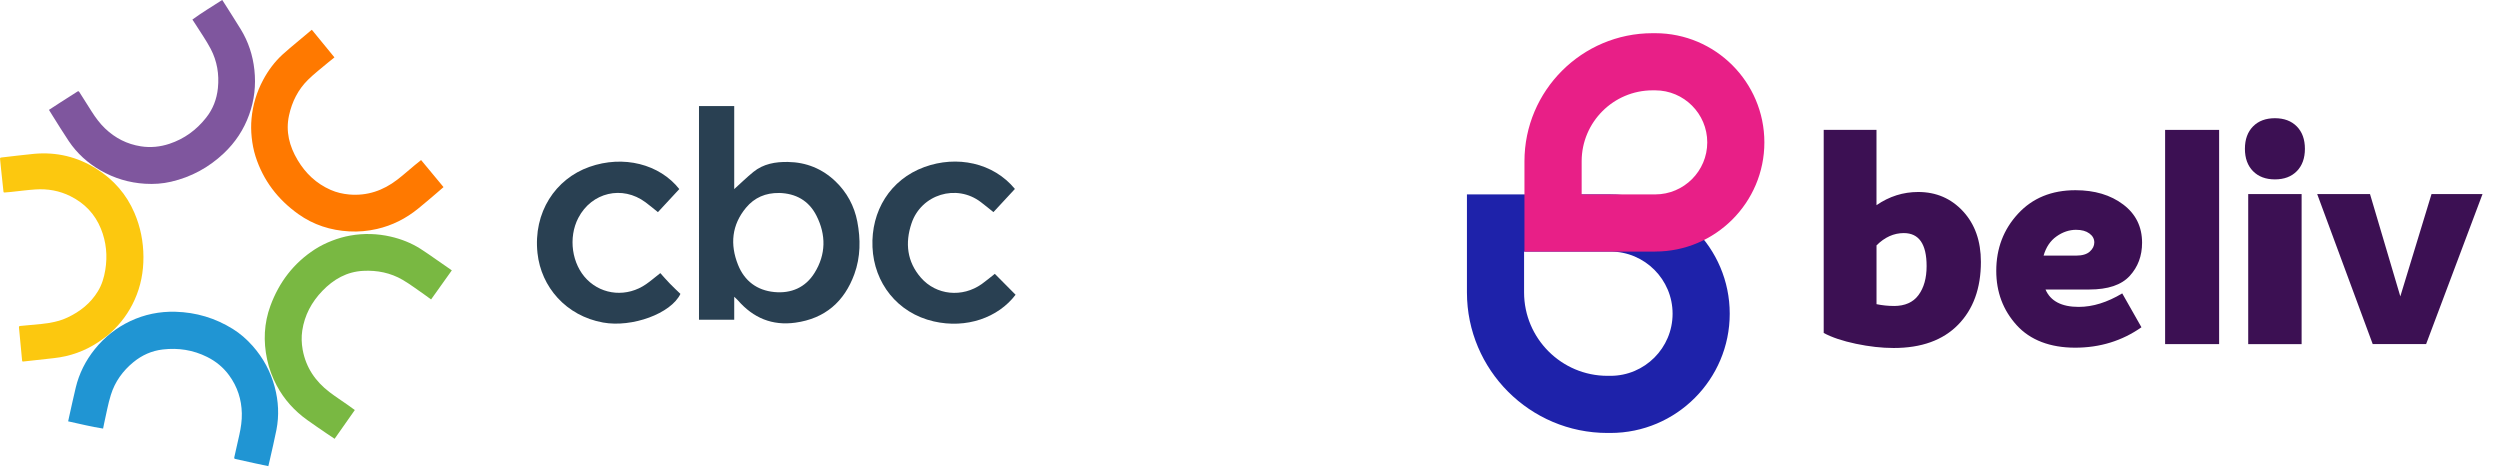
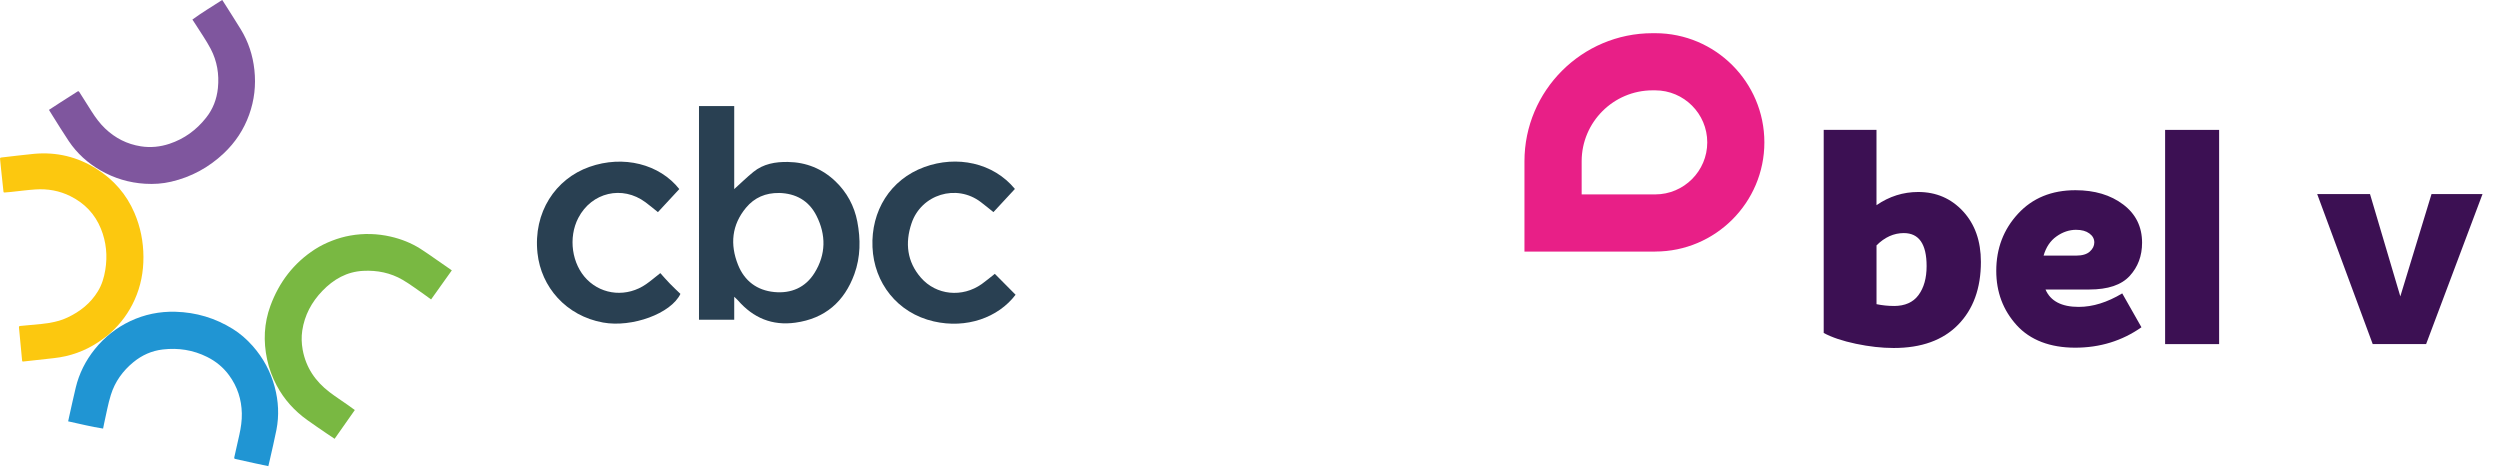
<svg xmlns="http://www.w3.org/2000/svg" viewBox="0 0 797.58 151.241" data-name="Capa 2" id="Capa_2" style="max-height: 500px" width="797.58" height="151.241">
  <defs>
    <style>
      .cls-1 {
        fill: #3c1053;
      }

      .cls-2 {
        fill: #4a88fa;
      }

      .cls-3 {
        fill: #79b842;
      }

      .cls-4 {
        fill: #ff7900;
      }

      .cls-5 {
        fill: #294052;
      }

      .cls-6 {
        fill: #21315f;
      }

      .cls-7 {
        fill: #e81f87;
      }

      .cls-8 {
        fill: #7f569e;
      }

      .cls-9 {
        fill: #2095d3;
      }

      .cls-10 {
        fill: #fcc80f;
      }

      .cls-11 {
        fill: #1e22aa;
      }
    </style>
  </defs>
  <g data-name="Capa 3" id="Capa_3">
    <g>
      <g>
        <g>
          <path d="M234.24,94.67v7.33h-11.24V33.84h11.24v26.49c2.02-1.82,3.98-3.74,6.1-5.47,3.21-2.61,7.06-3.26,11.06-3.19,5.82.09,10.91,2.16,15.11,6.16,3.68,3.51,6.04,7.89,7,12.87,1.07,5.62,1.05,11.28-.94,16.75-3.22,8.83-9.38,14.18-18.82,15.49-7.41,1.03-13.44-1.52-18.3-7.09-.32-.36-.69-.67-1.21-1.17ZM248.54,61.57c-4.25-.07-7.83,1.45-10.52,4.68-4.59,5.51-5.16,11.75-2.56,18.25,2.06,5.15,6.06,8.14,11.56,8.67,5.39.52,9.94-1.43,12.84-6.1,3.67-5.89,3.72-12.14.61-18.27-2.43-4.79-6.57-7.11-11.93-7.24Z" class="cls-5" />
          <path d="M324,94.04c-5.56,7.31-15.69,10.89-26.09,8.5-11.66-2.67-19.08-12.32-19.56-23.7-.49-11.52,5.64-21.55,16.53-25.54,10.36-3.79,21.99-1.42,28.91,6.98-2.27,2.45-4.56,4.92-6.85,7.39-1.39-1.11-2.69-2.18-4.03-3.2-7.74-5.91-19.01-2.48-22.11,6.8-2.1,6.27-1.43,12.22,2.99,17.31,4.91,5.65,13.23,6.43,19.43,2.03,1.44-1.02,2.79-2.18,4.16-3.25,2.2,2.22,4.41,4.44,6.62,6.67Z" class="cls-5" />
          <path d="M216.73,60.31c-2.26,2.44-4.53,4.88-6.83,7.37-1.36-1.08-2.63-2.17-3.98-3.16-7.38-5.47-17.17-3.17-21.42,5-3.28,6.32-2.08,14.79,2.79,19.67,5,5.02,12.81,5.65,18.84,1.47,1.46-1.01,2.8-2.18,4.53-3.53.97,1.08,1.99,2.26,3.07,3.37,1.09,1.13,2.25,2.2,3.35,3.26-3,6.28-15.42,10.81-24.68,9.14-11.82-2.13-19.76-11.35-20.92-22.13-1.41-13.06,5.75-23.7,16.54-27.52,10.9-3.86,22.41-.88,28.71,7.08Z" class="cls-5" />
        </g>
        <g>
-           <path d="M134.34,51.06c2.41,2.9,4.78,5.76,7.16,8.63-.8.69-1.55,1.36-2.32,2.01-1.91,1.62-3.81,3.26-5.76,4.84-3.89,3.17-8.26,5.39-13.17,6.51-2.92.67-5.88.94-8.86.77-5.91-.33-11.37-2.07-16.21-5.52-6.53-4.65-11.19-10.71-13.65-18.39-.63-1.98-1.01-4.01-1.23-6.07-.21-2.01-.24-4.01-.05-6.02.4-4.35,1.64-8.46,3.7-12.32,1.62-3.04,3.66-5.78,6.2-8.11,1.49-1.37,3.06-2.64,4.61-3.95,1.49-1.26,2.99-2.51,4.49-3.76.06-.05.13-.1.24-.18,2.4,2.94,4.79,5.86,7.21,8.81-.71.57-1.36,1.06-1.97,1.59-2.16,1.83-4.42,3.54-6.43,5.52-3.19,3.14-5.14,7.01-6.09,11.39-1.12,5.14.11,9.84,2.74,14.25,2.53,4.25,5.98,7.52,10.54,9.52,1.88.83,3.86,1.29,5.92,1.47,5.75.5,10.8-1.25,15.31-4.71,1.9-1.46,3.69-3.06,5.53-4.59.67-.56,1.35-1.09,2.08-1.68Z" class="cls-4" />
-           <path d="M15.62,35.05c1.24-.81,2.43-1.59,3.63-2.36,1.8-1.15,3.6-2.28,5.39-3.44.3-.2.47-.21.68.13,1.3,2.08,2.61,4.15,3.93,6.21,1.24,1.94,2.6,3.79,4.27,5.39,3.22,3.08,7,5.01,11.41,5.7,3.11.49,6.16.18,9.14-.81,4.74-1.58,8.59-4.4,11.68-8.31,2.21-2.78,3.41-5.95,3.77-9.46.44-4.38-.25-8.6-2.29-12.49-1.43-2.73-3.23-5.26-4.87-7.88-.31-.49-.64-.97-.98-1.49,3.07-2.25,6.32-4.18,9.52-6.25.34.53.67,1.04,1,1.55,1.63,2.59,3.29,5.16,4.89,7.77,2.45,3.99,3.87,8.34,4.37,12.99.53,4.9-.01,9.67-1.68,14.31-1.71,4.75-4.42,8.85-8.09,12.31-4.79,4.52-10.39,7.56-16.8,9.05-2.73.64-5.5.82-8.3.65-5.09-.31-9.84-1.73-14.26-4.28-4.06-2.34-7.46-5.42-10.08-9.31-1.83-2.72-3.54-5.53-5.29-8.3-.35-.55-.68-1.1-1.05-1.7Z" class="cls-8" />
+           <path d="M15.62,35.05c1.24-.81,2.43-1.59,3.63-2.36,1.8-1.15,3.6-2.28,5.39-3.44.3-.2.47-.21.68.13,1.3,2.08,2.61,4.15,3.93,6.21,1.24,1.94,2.6,3.79,4.27,5.39,3.22,3.08,7,5.01,11.41,5.7,3.11.49,6.16.18,9.14-.81,4.74-1.58,8.59-4.4,11.68-8.31,2.21-2.78,3.41-5.95,3.77-9.46.44-4.38-.25-8.6-2.29-12.49-1.43-2.73-3.23-5.26-4.87-7.88-.31-.49-.64-.97-.98-1.49,3.07-2.25,6.32-4.18,9.52-6.25.34.53.67,1.04,1,1.55,1.63,2.59,3.29,5.16,4.89,7.77,2.45,3.99,3.87,8.34,4.37,12.99.53,4.9-.01,9.67-1.68,14.31-1.71,4.75-4.42,8.85-8.09,12.31-4.79,4.52-10.39,7.56-16.8,9.05-2.73.64-5.5.82-8.3.65-5.09-.31-9.84-1.73-14.26-4.28-4.06-2.34-7.46-5.42-10.08-9.31-1.83-2.72-3.54-5.53-5.29-8.3-.35-.55-.68-1.1-1.05-1.7" class="cls-8" />
          <path d="M34.73,106.66c-.13.12-.26.23-.38.35-1.01.73-2,1.5-3.04,2.18-4.3,2.84-9.02,4.52-14.15,5.07-3.23.34-6.45.7-9.67,1.07-.27.03-.41.01-.44-.31-.33-3.51-.66-7.01-1-10.52-.04-.36.06-.47.43-.51,2.24-.19,4.47-.41,6.71-.63,2.88-.29,5.7-.83,8.35-2.07,4.02-1.89,7.37-4.54,9.7-8.38,1.28-2.1,1.96-4.4,2.35-6.79.74-4.52.32-8.93-1.41-13.18-1.9-4.67-5.18-8.08-9.67-10.33-3.54-1.78-7.33-2.44-11.26-2.17-2.6.18-5.18.53-7.77.8-.66.07-1.33.1-1.99.17-.26.03-.37-.05-.39-.32-.24-2.34-.5-4.69-.75-7.03-.12-1.1-.21-2.21-.33-3.31-.04-.32.03-.46.4-.5,3.47-.38,6.94-.85,10.41-1.17,7.22-.66,13.91.95,20.04,4.84,5.41,3.44,9.47,8.07,12.01,13.98,1.93,4.49,2.86,9.2,2.88,14.08.02,4.75-.85,9.32-2.81,13.66-1.84,4.09-4.44,7.63-7.78,10.62-.14.13-.28.27-.42.4Z" class="cls-10" />
        </g>
        <path d="M113.2,130.81c-2.17,3.09-4.3,6.12-6.45,9.18-.88-.59-1.72-1.14-2.55-1.71-2.07-1.42-4.15-2.82-6.18-4.28-4.08-2.92-7.37-6.55-9.74-11-1.41-2.64-2.45-5.42-3.07-8.35-1.23-5.79-.99-11.51,1.06-17.09,2.77-7.52,7.39-13.61,14.16-18,1.74-1.13,3.6-2.03,5.54-2.78,1.88-.73,3.81-1.28,5.79-1.63,4.3-.76,8.6-.64,12.86.33,3.36.77,6.54,2.02,9.45,3.85,1.71,1.08,3.35,2.26,5.02,3.41,1.61,1.11,3.21,2.23,4.81,3.34.07.05.13.1.24.18-2.2,3.09-4.39,6.16-6.61,9.27-.74-.54-1.38-1.03-2.05-1.49-2.33-1.6-4.58-3.33-7.01-4.75-3.86-2.25-8.11-3.11-12.59-2.88-5.25.27-9.46,2.69-13.03,6.39-3.43,3.56-5.68,7.74-6.42,12.67-.3,2.04-.23,4.06.13,6.09,1.03,5.67,4.05,10.1,8.57,13.54,1.9,1.45,3.92,2.75,5.88,4.13.71.5,1.41,1.02,2.17,1.57Z" class="cls-3" />
        <path d="M85.63,148.72c-1.45-.31-2.85-.59-4.24-.9-2.08-.46-4.16-.93-6.25-1.38-.35-.08-.48-.18-.39-.57.55-2.39,1.09-4.78,1.61-7.17.5-2.25.84-4.52.79-6.84-.1-4.45-1.41-8.5-4.04-12.1-1.85-2.54-4.23-4.49-7.04-5.89-4.47-2.23-9.19-2.95-14.13-2.38-3.53.41-6.62,1.8-9.36,4.03-3.41,2.79-5.91,6.26-7.21,10.45-.92,2.94-1.44,6-2.13,9.01-.13.56-.23,1.13-.35,1.75-3.76-.58-7.42-1.51-11.15-2.31.14-.62.26-1.21.39-1.8.67-2.99,1.32-5.98,2.03-8.95,1.09-4.55,3.16-8.63,6.09-12.28,3.09-3.84,6.85-6.83,11.3-8.94,4.56-2.15,9.38-3.13,14.42-2.99,6.58.18,12.69,2,18.28,5.47,2.38,1.48,4.47,3.31,6.33,5.41,3.38,3.82,5.74,8.18,7.06,13.1,1.21,4.53,1.45,9.11.55,13.71-.63,3.22-1.41,6.41-2.12,9.61-.14.63-.3,1.26-.46,1.95Z" class="cls-9" />
      </g>
      <g>
-         <path d="M486.23,80.26v13.03c0,14.67,11.94,26.61,26.61,26.61h.95c10.93,0,19.82-8.89,19.82-19.82s-8.89-19.82-19.82-19.82h-27.56ZM513.79,138.13h-.95c-24.73,0-44.84-20.12-44.84-44.84v-31.26h45.79c20.98,0,38.05,17.07,38.05,38.05s-17.07,38.05-38.05,38.05" class="cls-11" />
        <path d="M504.59,62.02h23.48c9.15,0,16.6-7.45,16.6-16.6s-7.45-16.6-16.6-16.6h-.84c-12.48,0-22.63,10.15-22.63,22.63v10.57ZM528.06,80.26h-41.71v-28.8c0-22.53,18.33-40.87,40.87-40.87h.84c19.21,0,34.83,15.63,34.83,34.83s-15.63,34.83-34.83,34.83" class="cls-7" />
        <path d="M604.22,97.62c3.51,0,6.13-1.16,7.85-3.49,1.72-2.33,2.58-5.41,2.58-9.24,0-7.02-2.43-10.53-7.27-10.53-3.19,0-6.09,1.31-8.71,3.92v18.76c1.85.38,3.7.57,5.55.57M611.97,61.25c5.74,0,10.51,2.06,14.31,6.17,3.8,4.12,5.69,9.49,5.69,16.13,0,8.42-2.43,15.11-7.27,20.05-4.85,4.95-11.71,7.42-20.58,7.42-3.77,0-7.77-.45-12.01-1.34-4.24-.89-7.67-2.04-10.29-3.45V41.44h16.84v24.02c4.08-2.81,8.52-4.21,13.3-4.21" class="cls-1" />
        <path d="M662.41,73.31c-2.23,0-4.34.7-6.32,2.11-1.98,1.4-3.35,3.45-4.12,6.13h10.34c1.98,0,3.45-.43,4.4-1.29.96-.86,1.44-1.83,1.44-2.92,0-1.15-.53-2.11-1.58-2.87-1.05-.77-2.44-1.15-4.16-1.15M663.18,97.91c4.47,0,9.09-1.44,13.88-4.31l6.13,10.81c-6.19,4.34-13.24,6.51-21.15,6.51s-14.32-2.39-18.66-7.18c-4.34-4.79-6.51-10.56-6.51-17.32,0-7.15,2.31-13.22,6.94-18.23,4.62-5.01,10.73-7.51,18.33-7.51,6.13,0,11.2,1.52,15.22,4.55,4.02,3.03,6.03,7.1,6.03,12.2,0,4.21-1.32,7.75-3.97,10.62-2.65,2.87-6.94,4.31-12.87,4.31h-13.97c1.59,3.7,5.13,5.55,10.62,5.55" class="cls-1" />
        <rect height="68.34" width="17.23" y="41.44" x="690.74" class="cls-1" />
-         <path d="M717.25,61.92h17.04v47.86h-17.04v-47.86ZM732.76,54.6c-1.72,1.76-4.05,2.63-6.99,2.63s-5.26-.88-6.99-2.63c-1.72-1.75-2.58-4.13-2.58-7.13s.86-5.37,2.58-7.13c1.72-1.75,4.05-2.63,6.99-2.63s5.26.88,6.99,2.63c1.72,1.76,2.58,4.13,2.58,7.13s-.86,5.38-2.58,7.13" class="cls-1" />
        <polygon points="775.73 61.92 765.78 94.56 756.11 61.92 739.26 61.92 756.97 109.77 774.01 109.77 792 61.92 775.73 61.92" class="cls-1" />
      </g>
      <g>
        <path d="M991.34,85.75c0,16.39-11.23,28.23-28.03,28.23s-27.32-11.43-27.32-29.34v-51.88h19.12v34.78c2.63-4.86,7.49-7.69,13.96-7.69,12.44,0,22.26,10.72,22.26,25.9ZM972.42,86.76c0-5.56-3.44-9.21-8.6-9.21s-8.6,3.64-8.6,9.21,3.64,9.31,8.6,9.31,8.6-3.74,8.6-9.31ZM998.14,47.61c0-6.48,4.76-10.32,10.93-10.32s11.03,3.84,11.03,10.32-4.65,10.22-11.03,10.22-10.93-3.54-10.93-10.22ZM998.95,63.09h20.24v50.89h-20.24v-50.89ZM1082.44,61.47v52.51h-19.02v-11.13c-3.04,7.08-8.3,11.13-15.48,11.13-12.14,0-21.35-11.43-21.35-27.32s9.31-26.81,21.35-26.81c6.88,0,12.04,3.54,15.08,10.02v-8.4h19.43ZM1062.71,86.76c0-5.26-3.34-8.7-7.99-8.7s-7.99,3.54-7.99,8.7,3.44,8.8,7.99,8.8,7.99-3.54,7.99-8.8Z" class="cls-6" />
-         <path d="M1193.79,69.78c11.87-11.02,24.06-21.85,36.23-32.56.45-.41.97-.82,1.46-1.17,8.96-6.49,22.03-2.39,26.14,7.8.91,2.2,1.32,4.58,1.34,6.95.37,11.13.65,25.88.91,37.07,0,0,.12,6.59.12,6.59v.24s0,.27,0,.27c0,1.28-.14,2.55-.4,3.81-1.44,7.37-7.61,13.37-14.92,14.88-5.11,1.15-10.76.02-15.06-3.01-28.73-21.32-57.16-43.02-85.39-65,0,0-.65-.51-.65-.51l-.16-.13-.11-.08c-.07-.05-.14-.11-.21-.16-5.75-4.24-14.1-.21-14.55,6.89-.25,9.71-.47,23.8-.76,33.55-.04,2.13-.22,7.82-.28,9.89,0,.7-.1,2.09,0,2.8.39,5.11,4.84,9.28,9.9,9.75,2.72.29,5.53-.5,7.75-2.11,13.08-9.76,26.27-19.5,39.61-28.91,0,0,.26.32.26.32-9.68,8.99-19.53,17.79-29.42,26.55-1.45,1.28-5.83,5.14-7.28,6.41-3.14,2.6-7.18,4.03-11.28,3.89-8.34-.17-15.78-6.61-16.96-14.93-.23-1.22-.21-2.55-.26-3.78-.38-13.72-.83-30.16-1-43.89.42-14.2,16-23.01,28.46-16.31.97.51,1.88,1.12,2.75,1.77,28.42,21.15,56.6,42.62,84.55,64.39l.65.51.16.13.11.08c.07.05.14.11.21.16,5.98,4.39,14.55-.08,14.58-7.49.24-13.34.62-29.51,1.01-42.84,0-.7.1-2.09,0-2.8-.15-1.63-.66-3.2-1.54-4.59-3.27-5.22-10.37-6.8-15.55-3.44,0,0-.26.17-.26.17l-.13.09-.16.12-.33.25c-5.81,4.34-12.04,8.96-17.87,13.23-7.09,5.2-14.21,10.36-21.41,15.43l-.26-.32h0Z" class="cls-2" />
      </g>
    </g>
  </g>
</svg>